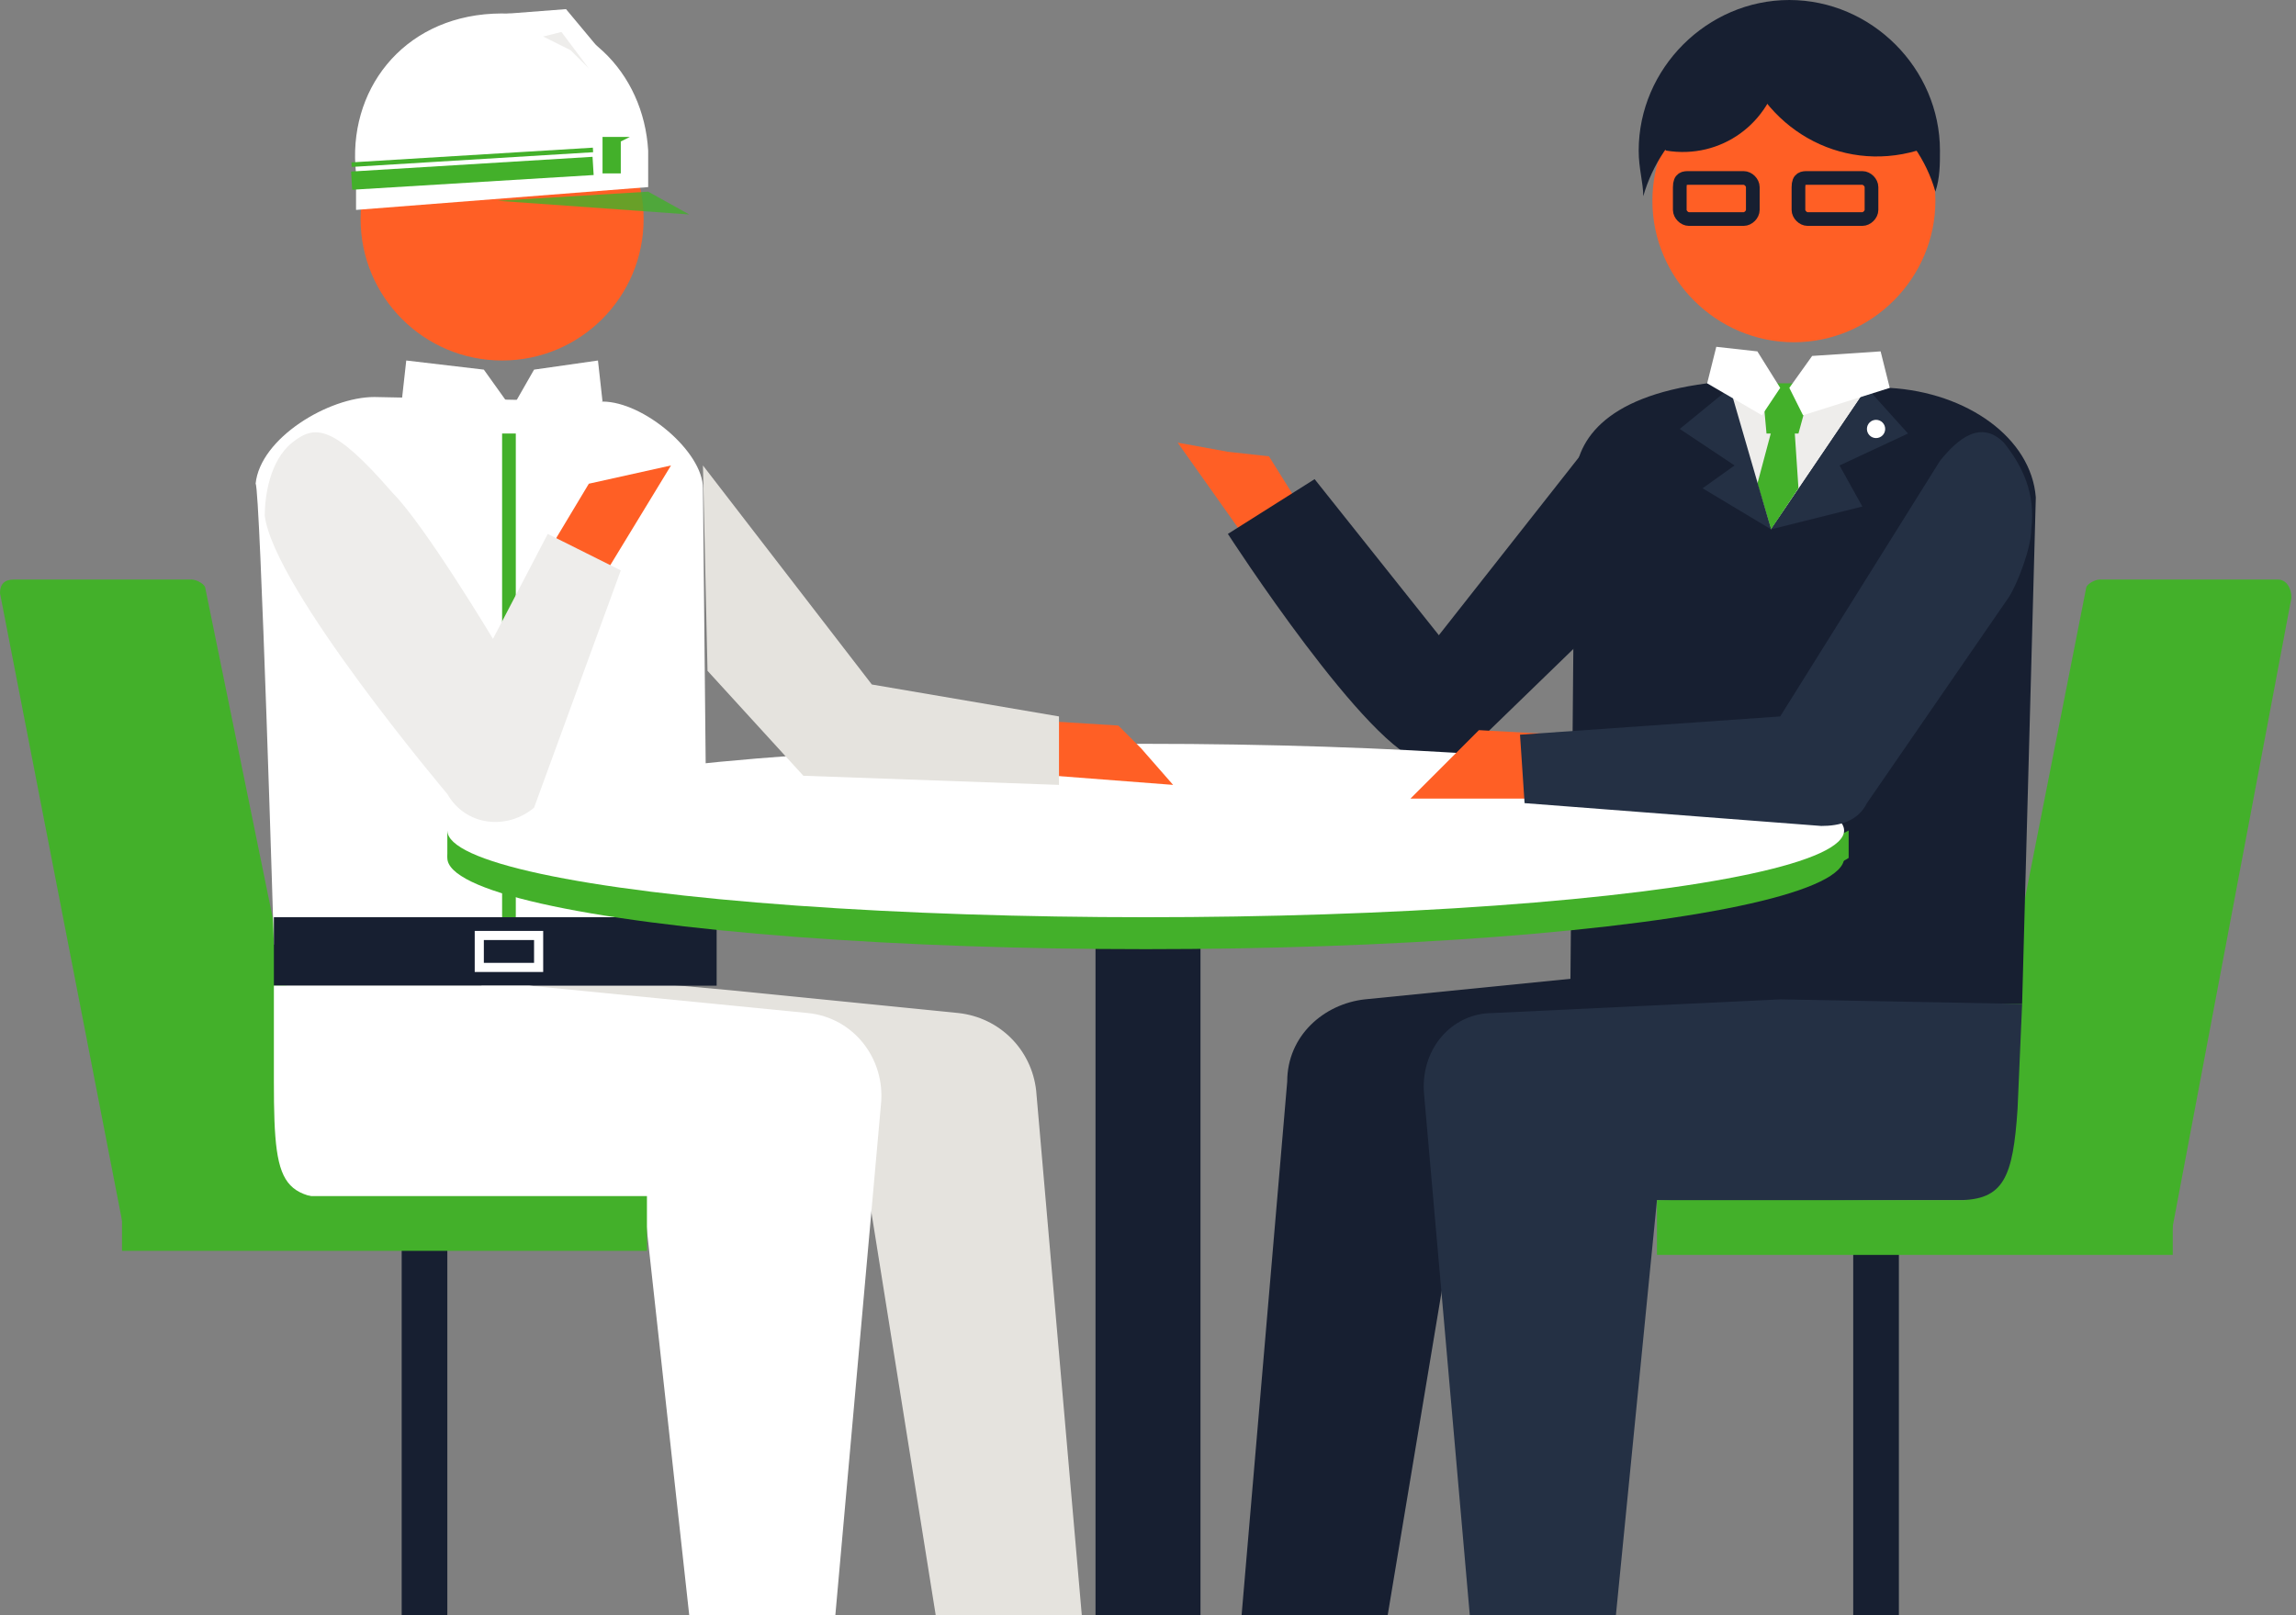
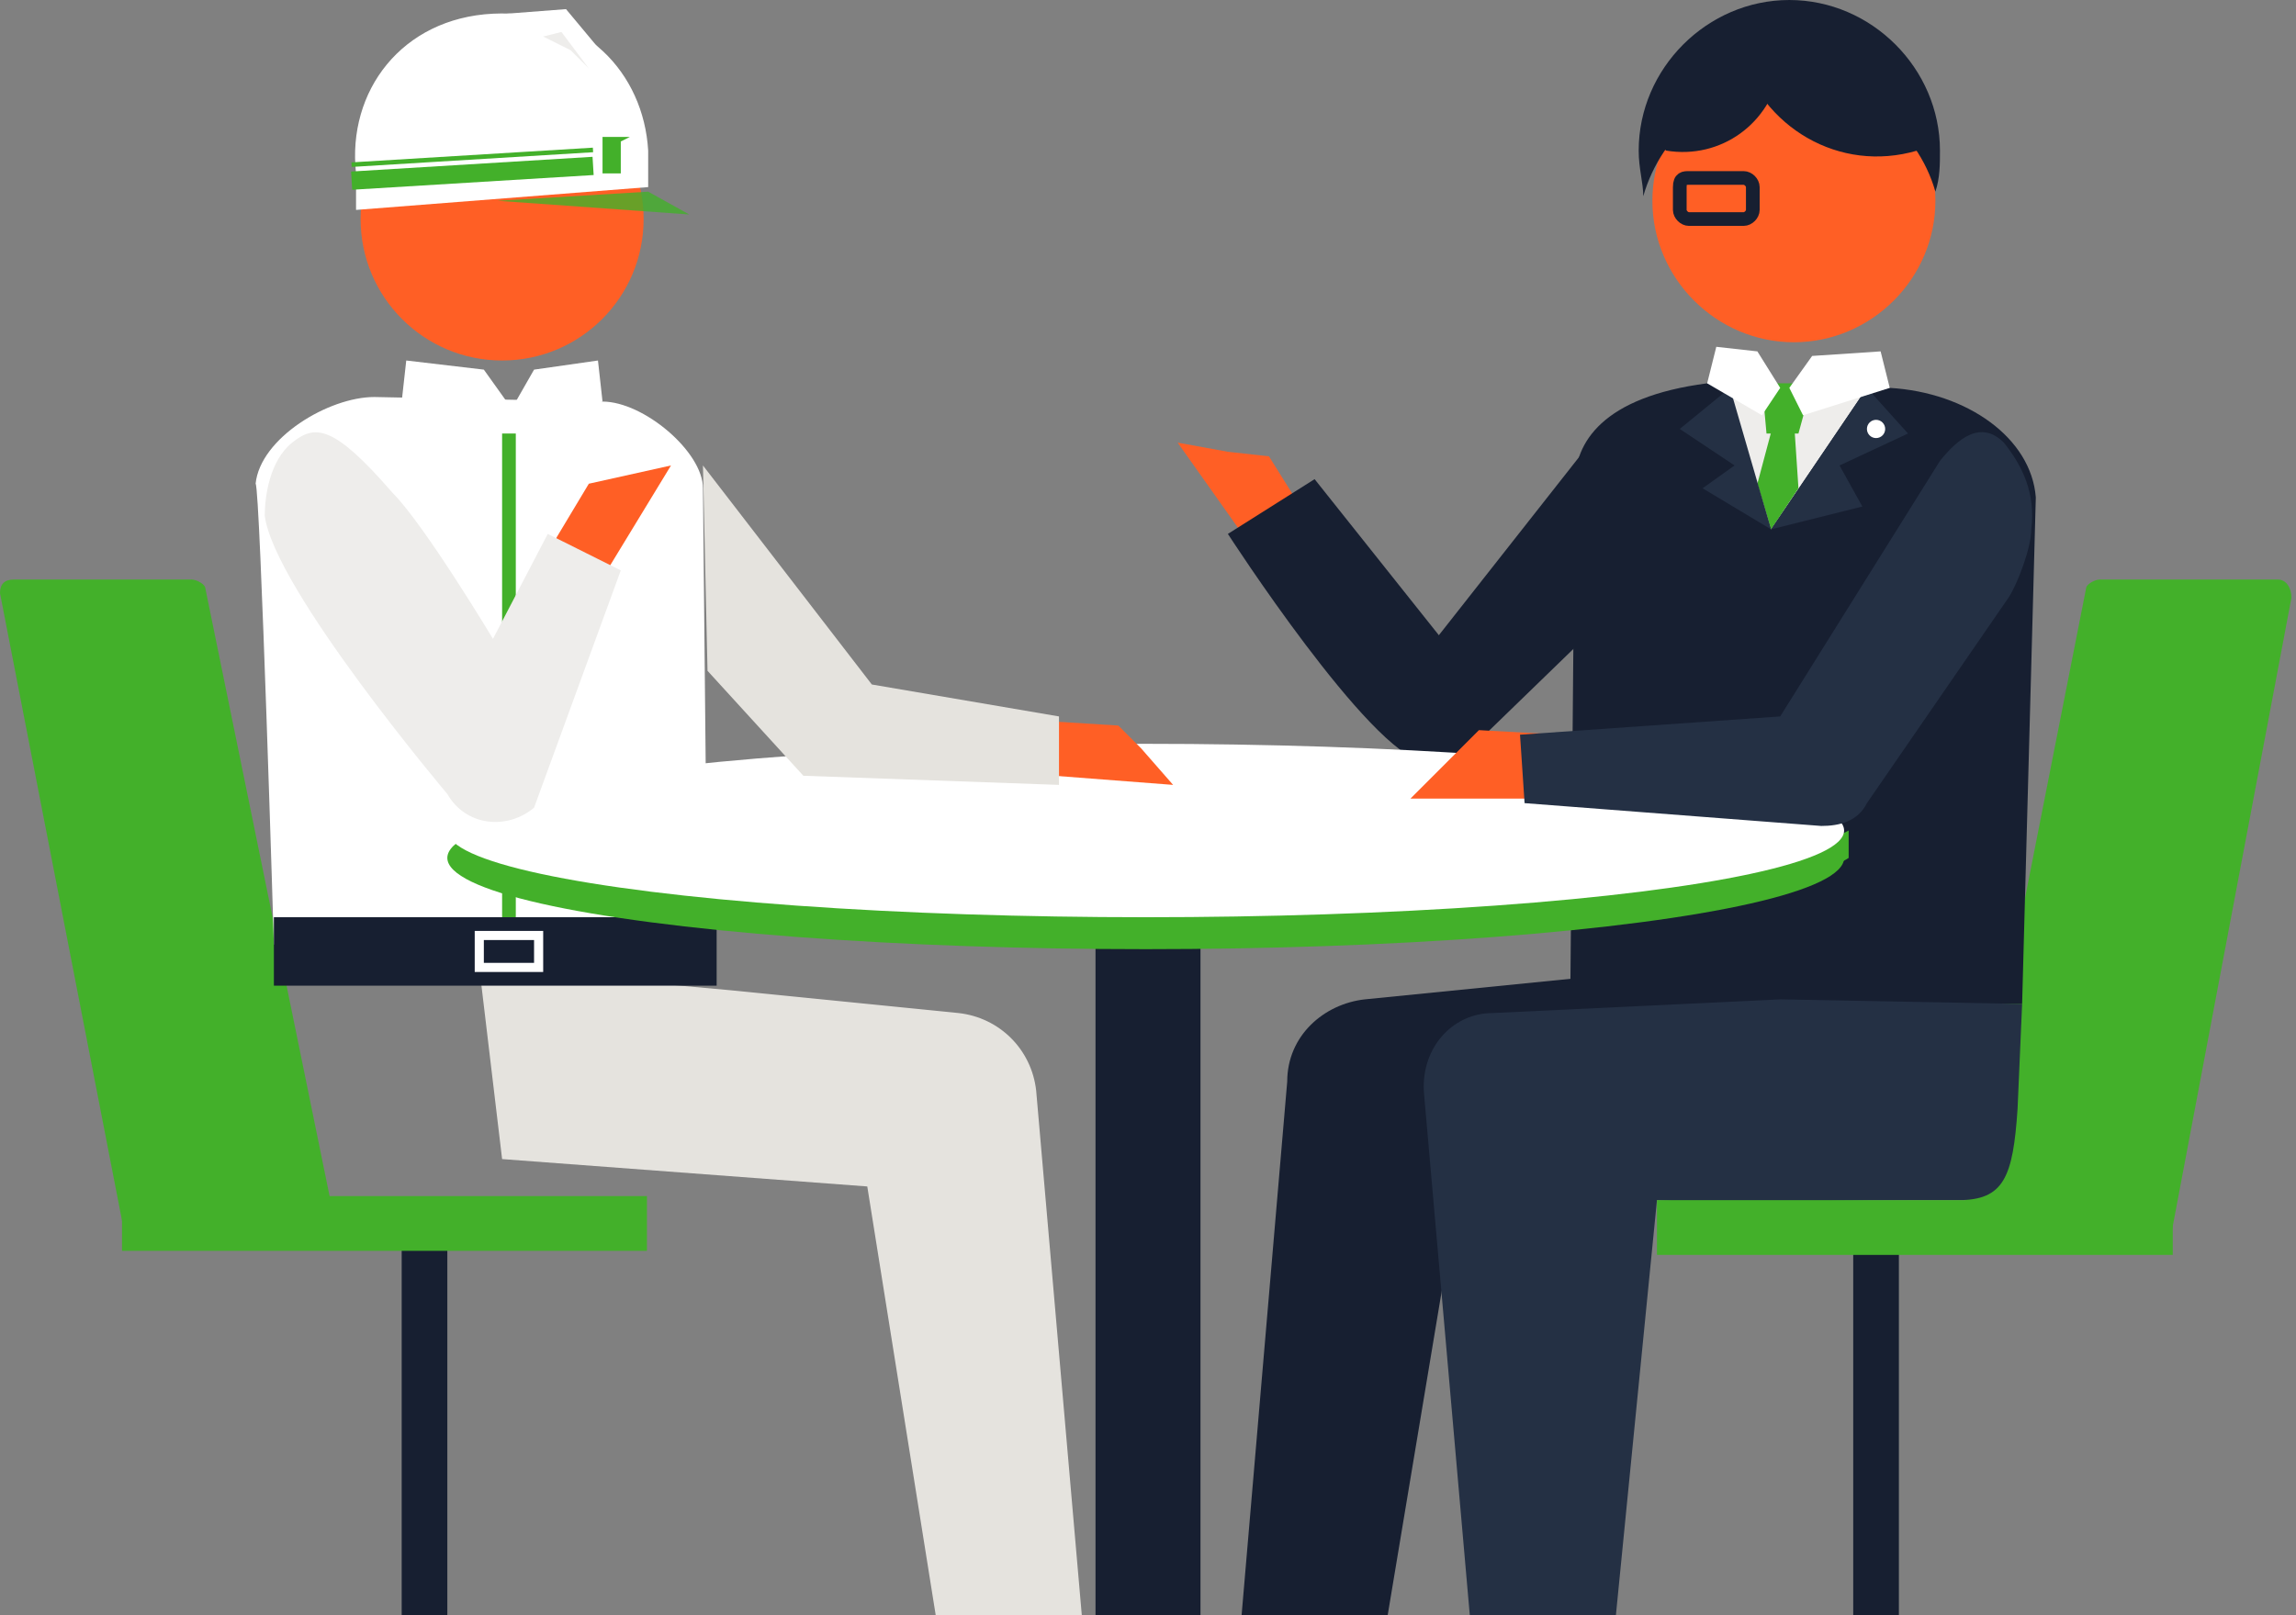
<svg xmlns="http://www.w3.org/2000/svg" version="1.1" id="b" x="0px" y="0px" viewBox="0 0 50.3 35.4" style="enable-background:new 0 0 50.3 35.4;" xml:space="preserve">
  <rect x="0" y="0" width="50.3" height="35.4" fill="#808080" stroke="none" />
  <style type="text/css">
	.st0{display:none;fill:#43B02A;}
	.st1{fill:#171F31;}
	.st2{fill:#43B02A;}
	.st3{fill:#EEEDEB;}
	.st4{fill:#FF5F25;}
	.st5{fill:#243044;}
	.st6{fill:#FFFFFF;}
	.st7{fill:none;stroke:#171F31;stroke-width:0.3;stroke-miterlimit:10;}
	.st8{opacity:0.8;fill:#43B02A;enable-background:new    ;}
	.st9{fill:#E5E3DE;}
	.st10{fill:none;stroke:#FFFFFF;stroke-width:0.2;stroke-miterlimit:10;}
</style>
  <rect x="34.1" y="26.4" class="st0" width="10.2" height="1" />
  <rect x="3.7" y="26.4" transform="matrix(-1 -4.422741e-11 4.422741e-11 -1 17.781 53.926)" class="st0" width="10.4" height="1" />
  <g>
    <rect x="8.8" y="26.8" class="st1" width="1" height="8.7" />
    <rect x="40.6" y="26.8" class="st1" width="1" height="8.7" />
    <path class="st2" d="M2.8,27.4l4.5-0.8L4.5,12.9c0-0.1-0.2-0.2-0.3-0.2l-3.9,0C0.1,12.7,0,12.8,0,13L2.8,27.4z" />
    <path class="st2" d="M47.5,27.4L43,26.6l2.7-13.7c0-0.1,0.2-0.2,0.3-0.2l3.9,0c0.2,0,0.3,0.2,0.3,0.4L47.5,27.4z" />
    <g>
      <path class="st1" d="M44.6,10.9c-0.1-1.3-1.5-2.3-3.2-2.4l-4-0.1c-2.3,0.3-2.9,1.3-2.9,2.2L34.4,22h9.9L44.6,10.9z" />
      <polygon class="st1" points="35,9.5 30.2,15.6 31.5,17.1 34.8,13.9   " />
      <polygon class="st3" points="40.9,8.5 38.8,11.6 37.8,8.4   " />
      <path class="st4" d="M42.4,4.4c0,1.7-1.4,3.1-3.1,3.1c-1.7,0-3.1-1.4-3.1-3.1s1.4-3.1,3.1-3.1C41,1.2,42.4,2.6,42.4,4.4z" />
      <polygon class="st4" points="27.8,10 26.9,9.9 25.8,9.7 27.5,12.1 28.8,11.6   " />
      <path class="st1" d="M32.7,15.4c0,0-0.9,1.4-1.5,1.3c-1.2-0.2-4.3-5-4.3-5l1.9-1.2" />
      <polygon class="st2" points="38.6,8.4 38.7,9.5 39.4,9.5 39.7,8.4   " />
      <polygon class="st2" points="39.4,10.7 39.3,9.2 38.9,9.1 38.5,10.6 38.8,11.6   " />
      <polygon class="st5" points="40.9,8.5 41.8,9.5 40.3,10.2 40.8,11.1 38.8,11.6   " />
      <polygon class="st5" points="37.9,8.5 38.8,11.6 37.3,10.7 38,10.2 36.8,9.4   " />
      <g>
        <polygon class="st6" points="39,8.5 38.5,7.7 37.6,7.6 37.4,8.4 38.6,9.1    " />
        <polygon class="st6" points="39.2,8.5 39.7,7.8 41.2,7.7 41.4,8.5 39.5,9.1    " />
      </g>
      <path class="st1" d="M42,3.3c0.1,0,0.2-0.1,0.3-0.1c0-0.1,0-0.2-0.1-0.3c-0.5-1.7-2.2-2.7-3.9-2.2c-0.1,0-0.2,0.1-0.3,0.1    c0,0.1,0,0.2,0.1,0.3C38.6,2.8,40.3,3.8,42,3.3z" />
-       <path class="st1" d="M36.3,3c0,0.1,0,0.1,0,0.2c0.1,0,0.1,0,0.2,0.1c1.2,0.2,2.3-0.6,2.5-1.8c0-0.1,0-0.1,0-0.2    c-0.1,0-0.1,0-0.2-0.1C37.6,1,36.5,1.8,36.3,3z" />
+       <path class="st1" d="M36.3,3c0,0.1,0,0.1,0,0.2c0.1,0,0.1,0,0.2,0.1c1.2,0.2,2.3-0.6,2.5-1.8c-0.1,0-0.1,0-0.2-0.1C37.6,1,36.5,1.8,36.3,3z" />
      <path class="st1" d="M39.2,1.8c1.5,0,2.8,1,3.2,2.4c0.1-0.3,0.1-0.6,0.1-0.9c0-1.8-1.5-3.3-3.3-3.3c-1.8,0-3.3,1.5-3.3,3.3    C35.9,3.7,36,4,36,4.3C36.4,2.9,37.7,1.8,39.2,1.8L39.2,1.8z" />
      <circle class="st6" cx="41.1" cy="9.4" r="0.2" />
      <path class="st7" d="M37,3.9h1.2c0.1,0,0.2,0.1,0.2,0.2v0.5c0,0.1-0.1,0.2-0.2,0.2H37c-0.1,0-0.2-0.1-0.2-0.2V4.1    C36.8,3.9,36.9,3.9,37,3.9z" />
-       <path class="st7" d="M39.6,3.9h1.2c0.1,0,0.2,0.1,0.2,0.2v0.5c0,0.1-0.1,0.2-0.2,0.2h-1.2c-0.1,0-0.2-0.1-0.2-0.2V4.1    C39.4,3.9,39.5,3.9,39.6,3.9z" />
    </g>
    <circle class="st4" cx="11" cy="4.8" r="3.1" />
    <path class="st6" d="M6,20.7l9.5,0.1l-0.1-10.1c0-0.8-1.3-1.9-2.2-1.9l-5-0.1c-1,0-2.5,0.9-2.6,1.9C5.7,10.7,6,20.7,6,20.7z" />
    <rect x="11" y="9.5" class="st2" width="0.3" height="11.4" />
    <polygon class="st6" points="11.3,8.8 11.7,8.1 13.1,7.9 13.2,8.8 11.4,9.4  " />
    <polygon class="st6" points="11.1,8.8 10.6,8.1 8.9,7.9 8.8,8.8 10.9,9.4  " />
    <g>
      <polygon class="st8" points="14.2,4.2 15.1,4.7 10.9,4.4   " />
      <path class="st6" d="M7.8,4.6c0-0.3,0-0.5,0-0.8C7.6,2,8.8,0.4,10.8,0.3s3.3,1.3,3.4,3c0,0.3,0,0.5,0,0.8" />
      <g>
        <rect x="7.7" y="3.6" transform="matrix(0.998 -6.087433e-02 6.087433e-02 0.998 -0.212 0.635)" class="st2" width="5.3" height="0.4" />
        <rect x="7.7" y="3.4" transform="matrix(0.998 -6.087433e-02 6.087433e-02 0.998 -0.193 0.634)" class="st2" width="5.3" height="0.1" />
      </g>
      <g>
        <polygon class="st2" points="13.2,3 13.2,3.8 13.6,3.8 13.6,3.1 13.8,3    " />
        <g>
          <polygon class="st2" points="13.9,3.9 13.9,3.9 13.9,3.9     " />
          <polygon class="st2" points="13.9,3.9 13.9,3.9 13.9,3.9     " />
          <polygon class="st2" points="13.9,3.9 13.9,3.9 13.8,3.2 13.8,3.2     " />
          <polygon class="st2" points="13.8,3.9 13.8,3.9 13.8,3.2 13.8,3.2     " />
          <polygon class="st2" points="13.8,3.9 13.8,3.9 13.7,3.2 13.7,3.2     " />
          <polygon class="st2" points="13.7,3.8 13.7,3.9 13.7,3.2 13.7,3.1     " />
          <polygon class="st2" points="13.7,3.8 13.7,3.8 13.6,3.1 13.6,3.1     " />
          <polygon class="st2" points="13.9,3.9 13.9,3.9 13.9,3.2 13.9,3.2     " />
          <polygon class="st2" points="14,3.8 14,3.8 13.9,3.1 13.9,3.1     " />
          <polygon class="st2" points="14,3.1 14,3.8 14,3.8 14,3.1     " />
        </g>
      </g>
      <polygon class="st6" points="10.3,2.2 13.4,1.4 12.4,0.2 11.1,0.3   " />
      <polygon class="st3" points="12.5,1.1 12.9,1.5 12.3,0.7 11.9,0.8   " />
    </g>
    <path class="st9" d="M16,21.7l5,0.5c0.9,0.1,1.6,0.8,1.7,1.7l1,11.5h-3.2l-1.5-9.4L11,25.4l-0.5-4.2L16,21.7z" />
    <path class="st1" d="M34.9,21.4l-5,0.5c-0.9,0.1-1.7,0.8-1.7,1.8l-1,11.7h3.2l1.6-9.6l7.9-0.6l0.5-4.2L34.9,21.4z" />
    <path class="st6" d="M24.1,20" />
    <path class="st5" d="M39,21.9l-6.3,0.3c-0.9,0-1.6,0.8-1.5,1.8l1,11.4l3.2,0l0.9-9.1c1.6,0.1,3.4,0,5.5,0l1.1,0c1,0,1.2-0.5,1.3-2   l0.1-2.3L39,21.9z" />
    <rect x="24" y="17" class="st1" width="2.3" height="18.4" />
    <polygon class="st9" points="39.1,17.2 39.1,17.8 38.5,17.9 38.8,17.3  " />
    <rect x="6" y="20.1" class="st1" width="9.7" height="1.5" />
    <rect x="10.5" y="20.5" class="st10" width="1.3" height="0.7" />
    <g>
      <ellipse class="st2" cx="25.1" cy="18.8" rx="15.3" ry="2" />
-       <polygon class="st2" points="9.8,18.8 9.8,18.2 10.1,18.5   " />
      <path class="st2" d="M40.5,18.2v0.6c0,0-0.3,0.2-0.3,0.1c0,0-0.1-0.5-0.1-0.5L40.5,18.2z" />
      <ellipse class="st6" cx="25.1" cy="18.2" rx="15.3" ry="1.9" />
    </g>
    <polygon class="st4" points="32.4,16 31.8,16.6 30.9,17.5 33.9,17.5 34.2,16.1  " />
    <polygon class="st4" points="22.9,15.8 23.1,17 25.7,17.2 25,16.4 24.5,15.9  " />
    <path class="st5" d="M42.5,10.1L39,15.7l-5.7,0.4l0.1,1.5l6.5,0.5c0.4,0,0.8-0.1,1-0.5l3.1-4.5c0.2-0.3,0.5-1.1,0.5-1.5   c0.1-0.8-0.2-1.4-0.6-1.9C43.4,9.2,42.9,9.6,42.5,10.1z" />
    <polygon class="st9" points="15.4,10.2 19.1,15 23.2,15.7 23.2,17.2 17.6,17 15.5,14.7  " />
    <rect x="36.3" y="26.3" class="st2" width="11.3" height="1.2" />
-     <path class="st6" d="M11.6,21.6l-5.6,0l0,2.1c0,2.6,0.2,2.6,2.3,2.6c2.3-0.1,4.2,0.1,5.8,0l1,9.1l3.2,0l1-11.2c0.1-1-0.6-1.9-1.6-2   L11.6,21.6z" />
    <rect x="2.8" y="26.3" transform="matrix(-1 -4.431268e-11 4.431268e-11 -1 16.973 53.711)" class="st2" width="11.5" height="1.2" />
    <polygon class="st4" points="12.9,10.6 14.7,10.2 13.3,12.5 12,12.1  " />
    <path class="st3" d="M5.8,11.3c0.2,1.6,4,6.1,4,6.1c0.4,0.7,1.3,0.8,1.9,0.3l1.9-5.2L12,11.7L10.8,14c0,0-1.5-2.5-2.2-3.2   C7.3,9.3,6.9,9.3,6.4,9.7C5.9,10.1,5.8,10.9,5.8,11.3z" />
  </g>
</svg>